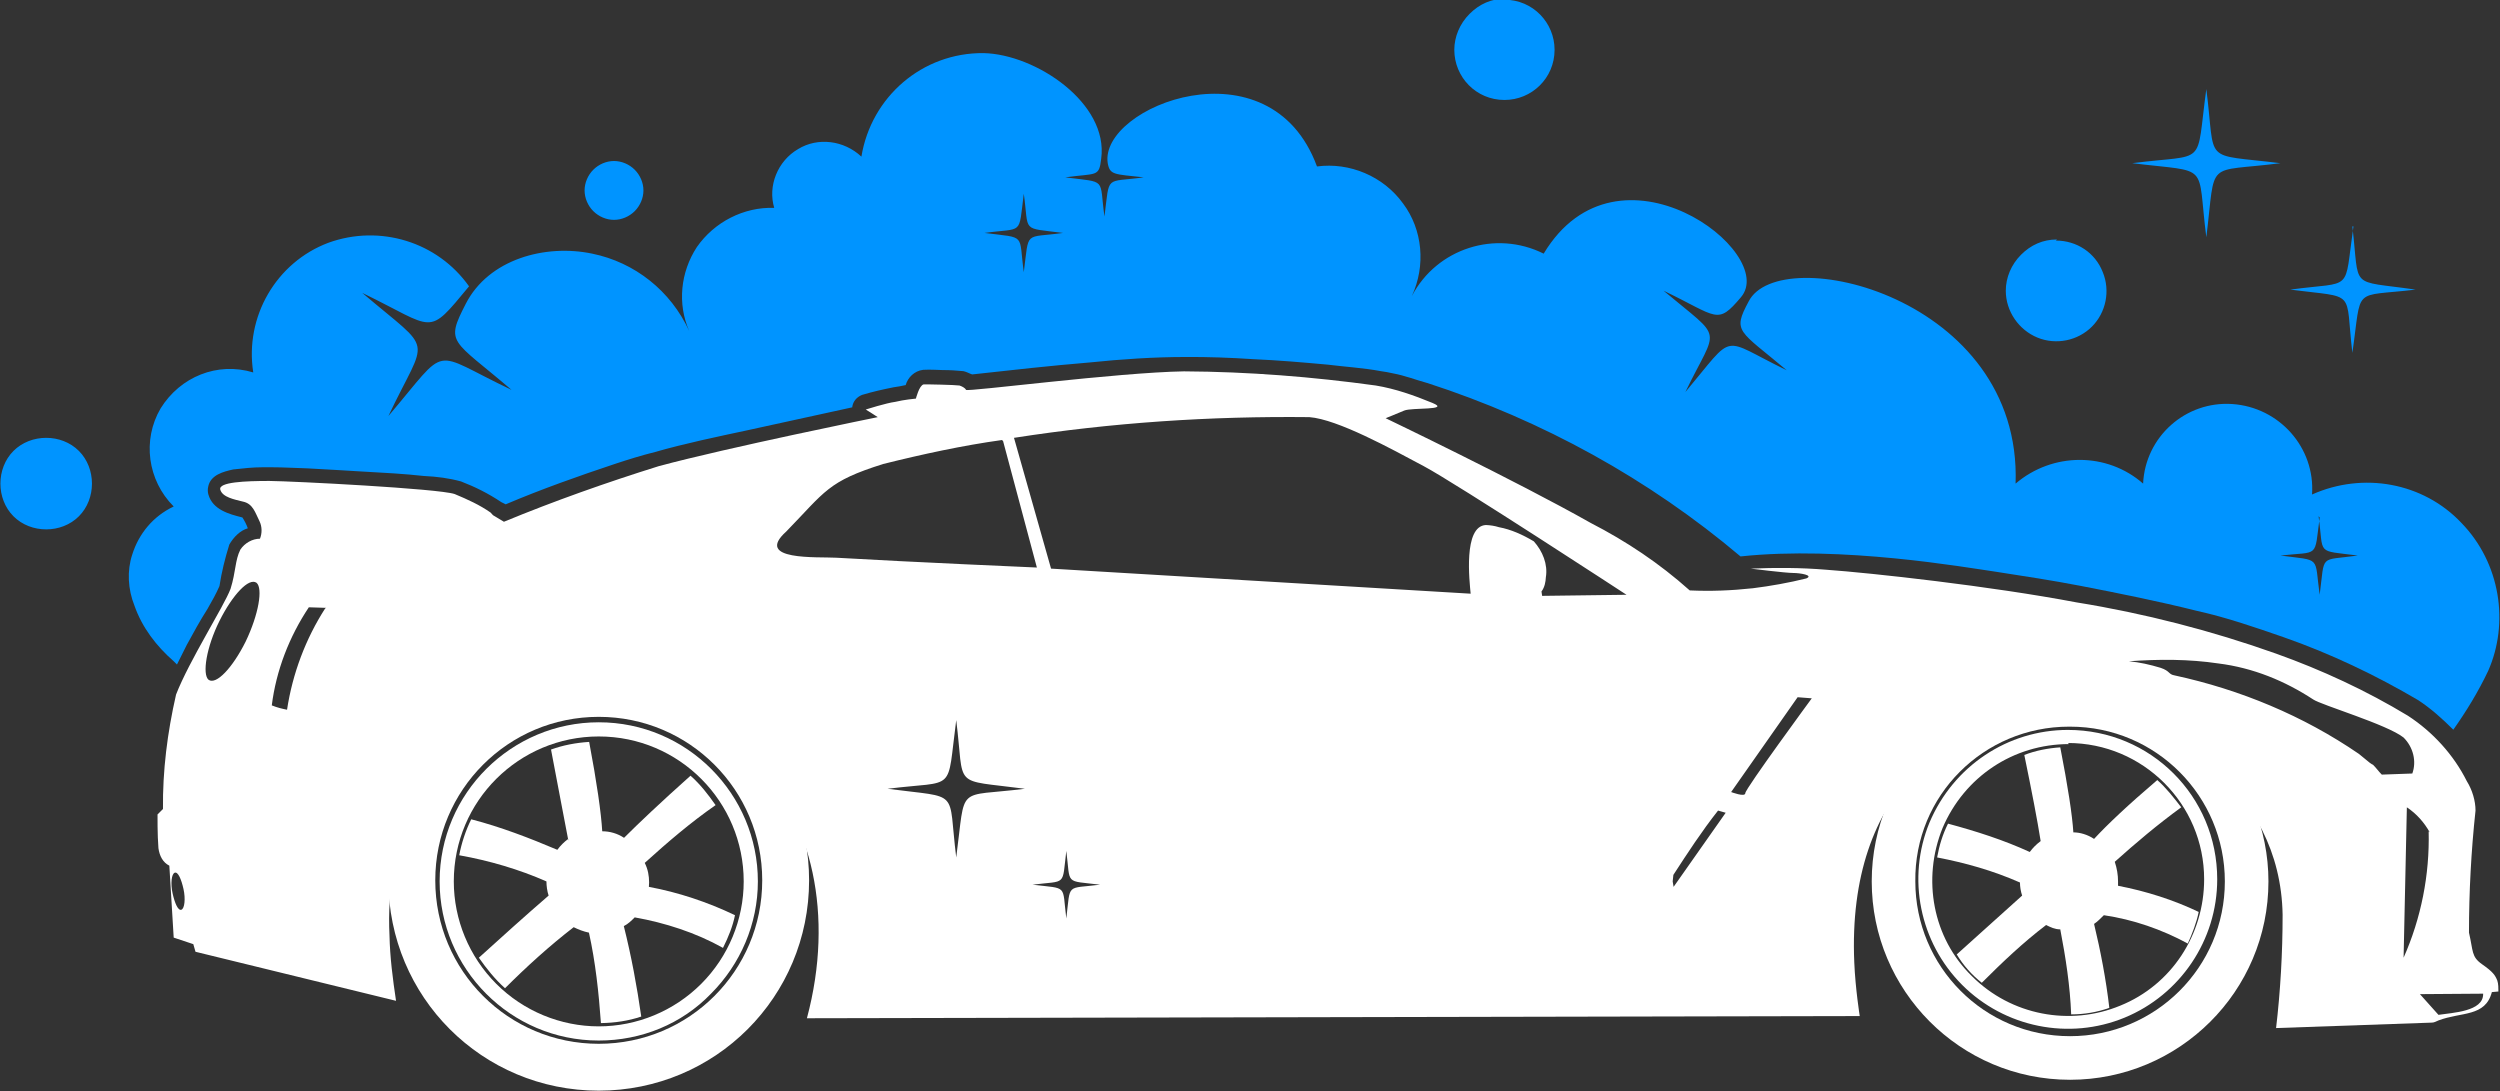
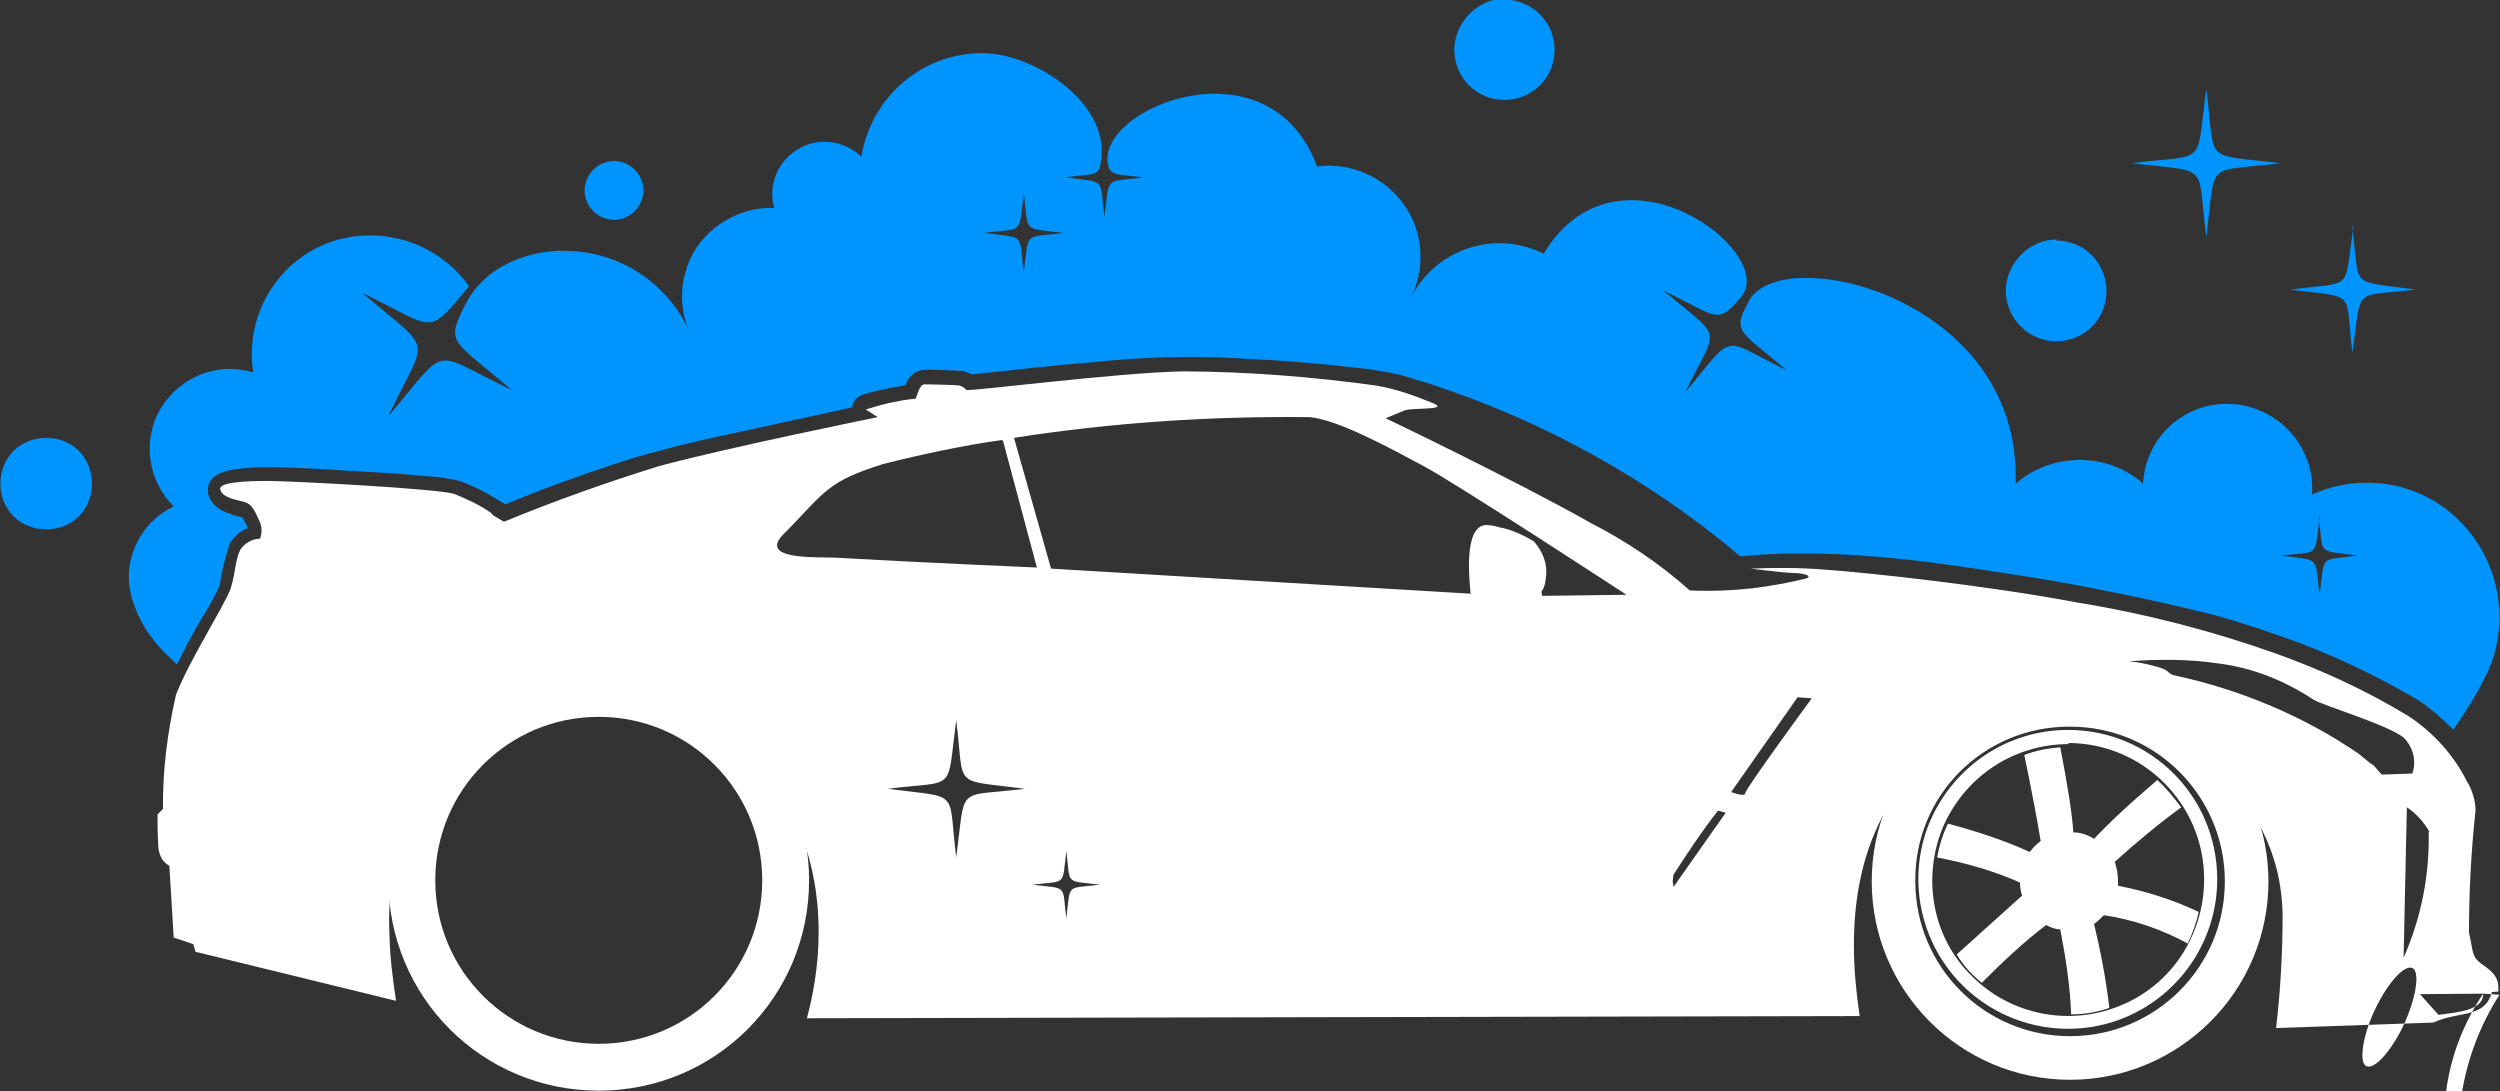
<svg xmlns="http://www.w3.org/2000/svg" xmlns:ns1="http://sodipodi.sourceforge.net/DTD/sodipodi-0.dtd" xmlns:ns2="http://www.inkscape.org/namespaces/inkscape" viewBox="0 0 617.337 269.439" height="269.439" width="617.337" xml:space="preserve" id="svg2" version="1.1" ns1:docname="logo-pdf.svg" ns2:export-filename="../Dev/finest-kleve.de/app/public/img/logo4.svg" ns2:export-xdpi="96" ns2:export-ydpi="96">
  <rect x="0" y="0" width="617.337" height="269.439" fill="#333333" stroke="none" />
  <ns1:namedview id="namedview1" pagecolor="#ffffff" bordercolor="#999999" borderopacity="1" ns2:showpageshadow="2" ns2:pageopacity="0" ns2:pagecheckerboard="0" ns2:deskcolor="#d1d1d1" ns2:export-bgcolor="#ffffff17">
    <ns2:page x="0" y="0" width="617.337" height="269.439" id="page2" margin="0" bleed="0" />
  </ns1:namedview>
  <defs id="defs6">
    <clipPath id="clipPath70-0" clipPathUnits="userSpaceOnUse">
      <path id="path68-1" d="M -1.719,-3.215 H 1.729 V 0.572 H -1.719 Z" />
    </clipPath>
    <mask id="mask76-8" height="1" width="1" y="0" x="0" maskUnits="userSpaceOnUse">
      <g id="g86-7">
        <g id="g84-6" clip-path="url(#clipPath74-5)">
          <g id="g82-0">
            <g id="g80-0">
              <path id="path78-9" style="fill:#ffffff;fill-opacity:1;fill-rule:nonzero;stroke:none" d="M -1.192,-1.219 H 1.192 V -0.217 h -2.385 z" />
            </g>
          </g>
        </g>
      </g>
    </mask>
    <clipPath id="clipPath74-5" clipPathUnits="userSpaceOnUse">
      <path id="path72-6" d="M -1.719,-3.215 H 1.729 V 0.572 H -1.719 Z" />
    </clipPath>
    <clipPath id="clipPath90-2" clipPathUnits="userSpaceOnUse">
      <path id="path88-8" d="M -1.719,-3.215 H 1.729 V 0.572 H -1.719 Z" />
    </clipPath>
    <mask id="mask96-5" height="1" width="1" y="0" x="0" maskUnits="userSpaceOnUse">
      <g id="g106-9">
        <g id="g104-4" clip-path="url(#clipPath94-5)">
          <g id="g102-3">
            <g id="g100-9">
              <path id="path98-0" style="fill:#ffffff;fill-opacity:1;fill-rule:nonzero;stroke:none" d="M -1.192,-1.219 H 1.192 V -0.217 h -2.385 z" />
            </g>
          </g>
        </g>
      </g>
    </mask>
    <clipPath id="clipPath94-5" clipPathUnits="userSpaceOnUse">
-       <path id="path92-6" d="M -1.719,-3.215 H 1.729 V 0.572 H -1.719 Z" />
-     </clipPath>
+       </clipPath>
    <clipPath id="clipPath110-3" clipPathUnits="userSpaceOnUse">
      <path id="path108-6" d="M -1.719,-3.215 H 1.729 V 0.572 H -1.719 Z" />
    </clipPath>
    <mask id="mask116-3" height="1" width="1" y="0" x="0" maskUnits="userSpaceOnUse">
      <g id="g126-0">
        <g id="g124-8" clip-path="url(#clipPath114-6)">
          <g id="g122-4">
            <g id="g120-0">
              <path id="path118-4" style="fill:#ffffff;fill-opacity:1;fill-rule:nonzero;stroke:none" d="M -1.192,-1.219 H 1.192 V -0.217 h -2.385 z" />
            </g>
          </g>
        </g>
      </g>
    </mask>
    <clipPath id="clipPath114-6" clipPathUnits="userSpaceOnUse">
      <path id="path112-4" d="M -1.719,-3.215 H 1.729 V 0.572 H -1.719 Z" />
    </clipPath>
    <clipPath id="clipPath130-6" clipPathUnits="userSpaceOnUse">
      <path id="path128-4" d="M -1.719,-3.215 H 1.729 V 0.572 H -1.719 Z" />
    </clipPath>
    <mask id="mask136-3" height="1" width="1" y="0" x="0" maskUnits="userSpaceOnUse">
      <g id="g146-8">
        <g id="g144-4" clip-path="url(#clipPath134-3)">
          <g id="g142-0">
            <g id="g140-0">
              <path id="path138-9" style="fill:#ffffff;fill-opacity:1;fill-rule:nonzero;stroke:none" d="M -1.192,-1.219 H 1.192 V -0.217 h -2.385 z" />
            </g>
          </g>
        </g>
      </g>
    </mask>
    <clipPath id="clipPath134-3" clipPathUnits="userSpaceOnUse">
      <path id="path132-7" d="M -1.719,-3.215 H 1.729 V 0.572 H -1.719 Z" />
    </clipPath>
    <clipPath id="clipPath150-5" clipPathUnits="userSpaceOnUse">
      <path id="path148-7" d="M -1.719,-3.215 H 1.729 V 0.572 H -1.719 Z" />
    </clipPath>
    <mask id="mask156-2" height="1" width="1" y="0" x="0" maskUnits="userSpaceOnUse">
      <g id="g166-9">
        <g id="g164-7" clip-path="url(#clipPath154-3)">
          <g id="g162-5">
            <g id="g160-6">
              <path id="path158-5" style="fill:#ffffff;fill-opacity:1;fill-rule:nonzero;stroke:none" d="M -1.192,-1.219 H 1.192 V -0.217 h -2.385 z" />
            </g>
          </g>
        </g>
      </g>
    </mask>
    <clipPath id="clipPath154-3" clipPathUnits="userSpaceOnUse">
-       <path id="path152-0" d="M -1.719,-3.215 H 1.729 V 0.572 H -1.719 Z" />
-     </clipPath>
+       </clipPath>
    <clipPath id="clipPath170-4" clipPathUnits="userSpaceOnUse">
      <path id="path168-8" d="M -1.719,-3.215 H 1.729 V 0.572 H -1.719 Z" />
    </clipPath>
    <mask id="mask176-5" height="1" width="1" y="0" x="0" maskUnits="userSpaceOnUse">
      <g id="g186-5">
        <g id="g184-5" clip-path="url(#clipPath174-9)">
          <g id="g182-4">
            <g id="g180-2">
              <path id="path178-1" style="fill:#ffffff;fill-opacity:1;fill-rule:nonzero;stroke:none" d="M -1.192,-1.219 H 1.192 V -0.217 h -2.385 z" />
            </g>
          </g>
        </g>
      </g>
    </mask>
    <clipPath id="clipPath174-9" clipPathUnits="userSpaceOnUse">
      <path id="path172-2" d="M -1.719,-3.215 H 1.729 V 0.572 H -1.719 Z" />
    </clipPath>
    <clipPath id="clipPath190-4" clipPathUnits="userSpaceOnUse">
-       <path id="path188-5" d="M -1.719,-3.215 H 1.729 V 0.572 H -1.719 Z" />
-     </clipPath>
+       </clipPath>
    <mask id="mask196-8" height="1" width="1" y="0" x="0" maskUnits="userSpaceOnUse">
      <g id="g206-6">
        <g id="g204-2" clip-path="url(#clipPath194-9)">
          <g id="g202-5">
            <g id="g200-1">
              <path id="path198-3" style="fill:#ffffff;fill-opacity:1;fill-rule:nonzero;stroke:none" d="M -1.192,-1.219 H 1.192 V -0.217 h -2.385 z" />
            </g>
          </g>
        </g>
      </g>
    </mask>
    <clipPath id="clipPath194-9" clipPathUnits="userSpaceOnUse">
      <path id="path192-7" d="M -1.719,-3.215 H 1.729 V 0.572 H -1.719 Z" />
    </clipPath>
    <clipPath id="clipPath210-3" clipPathUnits="userSpaceOnUse">
      <path id="path208-7" d="M -1.719,-3.215 H 1.729 V 0.572 H -1.719 Z" />
    </clipPath>
    <mask id="mask276-5" height="1" width="1" y="0" x="0" maskUnits="userSpaceOnUse">
      <g id="g286-6">
        <g id="g284-3" clip-path="url(#clipPath274-9)">
          <g id="g282-2">
            <g id="g280-6">
-               <path id="path278-8" style="fill:#ffffff;fill-opacity:1;fill-rule:nonzero;stroke:none" d="M -1.192,-1.219 H 1.192 V -0.217 h -2.385 z" />
-             </g>
+               </g>
          </g>
        </g>
      </g>
    </mask>
    <clipPath id="clipPath274-9" clipPathUnits="userSpaceOnUse">
      <path id="path272-1" d="M -1.719,-3.215 H 1.729 V 0.572 H -1.719 Z" />
    </clipPath>
    <clipPath id="clipPath290-4" clipPathUnits="userSpaceOnUse">
      <path id="path288-8" d="M -1.719,-3.215 H 1.729 V 0.572 H -1.719 Z" />
    </clipPath>
  </defs>
  <g id="g468-7" clip-path="url(#clipPath70-0)" transform="matrix(269.129,0,0,269.129,320.902,327.995)" ns2:label="car">
    <g id="g306-1" ns2:label="car-body" style="display:inline;fill:#ffffff">
      <g id="g292-9" style="fill:#ffffff" />
      <g id="g304-3" style="fill:#ffffff">
        <g id="g294-1" style="fill:#ffffff" />
        <g id="g302-1" style="fill:#ffffff">
          <g id="g300-4" clip-path="url(#clipPath90-2)" style="fill:#ffffff">
            <g id="g298-9" style="fill:#ffffff">
-               <path id="path296-5" style="fill:#ffffff;fill-opacity:1;fill-rule:evenodd;stroke:none" d="m 1.021,-0.509 c 0.004,-0.011 0.001,-0.024 -0.008,-0.033 C 0.998,-0.554 0.937,-0.572 0.93,-0.577 0.904,-0.594 0.875,-0.606 0.843,-0.61 0.816,-0.614 0.789,-0.614 0.761,-0.612 c 0.01,9.82e-4 0.019,0.003 0.029,0.006 0.009,0.003 0.007,0.006 0.013,0.007 0.06,0.013 0.118,0.037 0.169,0.072 0.012,0.01 0.011,0.009 0.013,0.01 0.003,0.003 0.005,0.006 0.008,0.009 z M 0.3,-0.673 c 0,0 -0.156,-0.102 -0.186,-0.118 -0.03,-0.016 -0.079,-0.043 -0.105,-0.045 -0.091,-0.001 -0.181,0.005 -0.271,0.019 l 0.034,0.12 0.385,0.023 c -0.001,-0.011 -0.007,-0.062 0.014,-0.063 0.004,1.57e-4 0.008,7.41e-4 0.012,0.002 0.011,0.002 0.022,0.007 0.032,0.013 0.008,0.009 0.013,0.021 0.011,0.033 -1.98e-4,0.004 -0.001,0.009 -0.004,0.013 l 5.93e-4,0.004 z m -0.572,-0.141 0.031,0.116 c 0,0 -0.116,-0.005 -0.184,-0.009 -0.017,-0.001 -0.076,0.003 -0.046,-0.024 0.036,-0.037 0.038,-0.046 0.089,-0.062 0.036,-0.009 0.073,-0.017 0.109,-0.022 z m 1.308,0.358 c 0.001,0.04 -0.007,0.08 -0.023,0.116 l 0.003,-0.138 c 0.009,0.006 0.016,0.014 0.021,0.023 z m 0.05,0.149 -0.058,4.27e-4 0.017,0.019 c 0.013,-0.002 0.041,-0.003 0.041,-0.019 z m -1.979,-0.354 -0.016,-5.19e-4 c -0.018,0.027 -0.03,0.058 -0.034,0.09 0.005,0.002 0.009,0.003 0.014,0.004 0.005,-0.033 0.017,-0.065 0.035,-0.093 z m -0.064,-0.023 c -0.007,-0.005 -0.022,0.011 -0.034,0.035 -0.012,0.024 -0.016,0.049 -0.01,0.054 0.007,0.005 0.022,-0.011 0.034,-0.035 0.012,-0.025 0.016,-0.049 0.01,-0.054 z m -0.075,0.266 c 0.003,-0.001 0.006,0.006 0.008,0.015 0.002,0.009 0.001,0.018 -0.002,0.019 -0.003,0.001 -0.006,-0.006 -0.008,-0.015 -0.002,-0.009 -0.001,-0.018 0.002,-0.019 z M 0.391,-0.473 0.384,-0.475 c -0.015,0.019 -0.028,0.039 -0.041,0.059 -6.31e-4,0.006 -6.31e-4,0.006 -6.31e-4,0.006 l 8.35e-4,0.005 z m 0.079,-0.105 c 0,0 -0.061,0.083 -0.061,0.087 0,0.004 -0.013,-0.001 -0.013,-0.001 l 0.061,-0.087 z m -0.653,0.171 c -0.033,-0.004 -0.027,6.5e-4 -0.031,-0.031 -0.004,0.033 6.49e-4,0.027 -0.031,0.031 0.033,0.004 0.027,-6.3e-4 0.031,0.031 0.004,-0.033 -6.31e-4,-0.027 0.031,-0.031 z M -0.252,-0.495 c -0.068,-0.009 -0.055,0.001 -0.063,-0.063 -0.009,0.068 0.001,0.055 -0.063,0.063 0.068,0.009 0.055,-0.001 0.063,0.063 0.009,-0.068 -0.001,-0.055 0.063,-0.063 z m -0.488,-0.251 0.01,0.006 c 0.046,-0.019 0.094,-0.036 0.142,-0.051 0.063,-0.017 0.201,-0.045 0.201,-0.045 L -0.398,-0.843 c 0,0 0.019,-0.006 0.027,-0.007 0.008,-0.002 0.019,-0.003 0.019,-0.003 0,0 0.003,-0.012 0.007,-0.013 0.003,-1.85e-4 0.029,3.9e-4 0.033,0.001 0.002,6.81e-4 0.005,0.002 0.006,0.004 0.001,0.002 0.139,-0.016 0.2,-0.017 0.059,3.2e-4 0.118,0.005 0.176,0.013 0.018,0.003 0.035,0.009 0.052,0.016 0.017,0.007 -0.019,0.004 -0.026,0.007 -0.007,0.003 -0.017,0.007 -0.017,0.007 0,0 0.119,0.057 0.188,0.096 0.033,0.017 0.063,0.037 0.091,0.062 0.019,8.67e-4 0.038,1.72e-4 0.058,-0.002 0.016,-0.002 0.033,-0.005 0.049,-0.009 C 0.472,-0.691 0.459,-0.693 0.453,-0.693 0.446,-0.693 0.414,-0.697 0.414,-0.697 c 0.023,-0.001 0.046,-8.86e-4 0.069,0.001 0.042,0.003 0.151,0.015 0.23,0.03 0.062,0.01 0.124,0.026 0.183,0.047 0.042,0.015 0.083,0.034 0.121,0.057 0.023,0.015 0.042,0.036 0.054,0.06 0.005,0.008 0.008,0.018 0.008,0.027 -0.004,0.037 -0.006,0.075 -0.006,0.112 0.004,0.017 0.002,0.022 0.012,0.029 0.01,0.007 0.012,0.01 0.014,0.015 0.001,0.003 0.001,0.007 0.001,0.01 l -0.006,5.57e-4 c -0.006,0.023 -0.028,0.018 -0.049,0.026 -0.002,8.7e-4 -0.004,0.002 -0.006,0.002 l -0.143,0.005 c 0.004,-0.034 0.006,-0.069 0.006,-0.104 -0.004,-0.23 -0.407,-0.276 -0.393,0.044 0.001,0.024 0.005,0.049 0.005,0.049 l -0.966,0.002 c 0.051,-0.191 -0.086,-0.346 -0.27,-0.273 -0.056,0.024 -0.096,0.074 -0.108,0.134 -0.005,0.021 -0.006,0.042 -0.005,0.063 4.18e-4,0.02 0.003,0.04 0.006,0.06 l -0.184,-0.045 -0.002,-0.007 -0.018,-0.006 -0.004,-0.066 c -0.006,-0.003 -0.009,-0.009 -0.01,-0.016 -0.001,-0.012 -8.35e-4,-0.031 -8.35e-4,-0.031 l 0.005,-0.005 c -3.87e-4,-0.035 0.004,-0.07 0.012,-0.105 0.012,-0.031 0.044,-0.081 0.05,-0.097 0.005,-0.016 0.004,-0.026 0.009,-0.036 0.004,-0.006 0.011,-0.01 0.018,-0.01 0.002,-0.005 0.002,-0.011 -4.08e-4,-0.016 -0.004,-0.008 -0.006,-0.016 -0.015,-0.018 -0.008,-0.002 -0.019,-0.004 -0.021,-0.011 -0.002,-0.007 0.023,-0.008 0.045,-0.008 0.022,2.05e-4 0.155,0.007 0.17,0.012 0.012,0.005 0.023,0.01 0.033,0.017 z" ns1:nodetypes="ccccccccccccscccccccccccccccccccccccccccccccccssscccssccccccccccsccccccccccccccccccccscsccccsccccccccccccccccccccccccccccccccccccccscccsssccc" />
+               <path id="path296-5" style="fill:#ffffff;fill-opacity:1;fill-rule:evenodd;stroke:none" d="m 1.021,-0.509 c 0.004,-0.011 0.001,-0.024 -0.008,-0.033 C 0.998,-0.554 0.937,-0.572 0.93,-0.577 0.904,-0.594 0.875,-0.606 0.843,-0.61 0.816,-0.614 0.789,-0.614 0.761,-0.612 c 0.01,9.82e-4 0.019,0.003 0.029,0.006 0.009,0.003 0.007,0.006 0.013,0.007 0.06,0.013 0.118,0.037 0.169,0.072 0.012,0.01 0.011,0.009 0.013,0.01 0.003,0.003 0.005,0.006 0.008,0.009 z M 0.3,-0.673 c 0,0 -0.156,-0.102 -0.186,-0.118 -0.03,-0.016 -0.079,-0.043 -0.105,-0.045 -0.091,-0.001 -0.181,0.005 -0.271,0.019 l 0.034,0.12 0.385,0.023 c -0.001,-0.011 -0.007,-0.062 0.014,-0.063 0.004,1.57e-4 0.008,7.41e-4 0.012,0.002 0.011,0.002 0.022,0.007 0.032,0.013 0.008,0.009 0.013,0.021 0.011,0.033 -1.98e-4,0.004 -0.001,0.009 -0.004,0.013 l 5.93e-4,0.004 z m -0.572,-0.141 0.031,0.116 c 0,0 -0.116,-0.005 -0.184,-0.009 -0.017,-0.001 -0.076,0.003 -0.046,-0.024 0.036,-0.037 0.038,-0.046 0.089,-0.062 0.036,-0.009 0.073,-0.017 0.109,-0.022 z m 1.308,0.358 c 0.001,0.04 -0.007,0.08 -0.023,0.116 l 0.003,-0.138 c 0.009,0.006 0.016,0.014 0.021,0.023 z m 0.05,0.149 -0.058,4.27e-4 0.017,0.019 c 0.013,-0.002 0.041,-0.003 0.041,-0.019 z c -0.018,0.027 -0.03,0.058 -0.034,0.09 0.005,0.002 0.009,0.003 0.014,0.004 0.005,-0.033 0.017,-0.065 0.035,-0.093 z m -0.064,-0.023 c -0.007,-0.005 -0.022,0.011 -0.034,0.035 -0.012,0.024 -0.016,0.049 -0.01,0.054 0.007,0.005 0.022,-0.011 0.034,-0.035 0.012,-0.025 0.016,-0.049 0.01,-0.054 z m -0.075,0.266 c 0.003,-0.001 0.006,0.006 0.008,0.015 0.002,0.009 0.001,0.018 -0.002,0.019 -0.003,0.001 -0.006,-0.006 -0.008,-0.015 -0.002,-0.009 -0.001,-0.018 0.002,-0.019 z M 0.391,-0.473 0.384,-0.475 c -0.015,0.019 -0.028,0.039 -0.041,0.059 -6.31e-4,0.006 -6.31e-4,0.006 -6.31e-4,0.006 l 8.35e-4,0.005 z m 0.079,-0.105 c 0,0 -0.061,0.083 -0.061,0.087 0,0.004 -0.013,-0.001 -0.013,-0.001 l 0.061,-0.087 z m -0.653,0.171 c -0.033,-0.004 -0.027,6.5e-4 -0.031,-0.031 -0.004,0.033 6.49e-4,0.027 -0.031,0.031 0.033,0.004 0.027,-6.3e-4 0.031,0.031 0.004,-0.033 -6.31e-4,-0.027 0.031,-0.031 z M -0.252,-0.495 c -0.068,-0.009 -0.055,0.001 -0.063,-0.063 -0.009,0.068 0.001,0.055 -0.063,0.063 0.068,0.009 0.055,-0.001 0.063,0.063 0.009,-0.068 -0.001,-0.055 0.063,-0.063 z m -0.488,-0.251 0.01,0.006 c 0.046,-0.019 0.094,-0.036 0.142,-0.051 0.063,-0.017 0.201,-0.045 0.201,-0.045 L -0.398,-0.843 c 0,0 0.019,-0.006 0.027,-0.007 0.008,-0.002 0.019,-0.003 0.019,-0.003 0,0 0.003,-0.012 0.007,-0.013 0.003,-1.85e-4 0.029,3.9e-4 0.033,0.001 0.002,6.81e-4 0.005,0.002 0.006,0.004 0.001,0.002 0.139,-0.016 0.2,-0.017 0.059,3.2e-4 0.118,0.005 0.176,0.013 0.018,0.003 0.035,0.009 0.052,0.016 0.017,0.007 -0.019,0.004 -0.026,0.007 -0.007,0.003 -0.017,0.007 -0.017,0.007 0,0 0.119,0.057 0.188,0.096 0.033,0.017 0.063,0.037 0.091,0.062 0.019,8.67e-4 0.038,1.72e-4 0.058,-0.002 0.016,-0.002 0.033,-0.005 0.049,-0.009 C 0.472,-0.691 0.459,-0.693 0.453,-0.693 0.446,-0.693 0.414,-0.697 0.414,-0.697 c 0.023,-0.001 0.046,-8.86e-4 0.069,0.001 0.042,0.003 0.151,0.015 0.23,0.03 0.062,0.01 0.124,0.026 0.183,0.047 0.042,0.015 0.083,0.034 0.121,0.057 0.023,0.015 0.042,0.036 0.054,0.06 0.005,0.008 0.008,0.018 0.008,0.027 -0.004,0.037 -0.006,0.075 -0.006,0.112 0.004,0.017 0.002,0.022 0.012,0.029 0.01,0.007 0.012,0.01 0.014,0.015 0.001,0.003 0.001,0.007 0.001,0.01 l -0.006,5.57e-4 c -0.006,0.023 -0.028,0.018 -0.049,0.026 -0.002,8.7e-4 -0.004,0.002 -0.006,0.002 l -0.143,0.005 c 0.004,-0.034 0.006,-0.069 0.006,-0.104 -0.004,-0.23 -0.407,-0.276 -0.393,0.044 0.001,0.024 0.005,0.049 0.005,0.049 l -0.966,0.002 c 0.051,-0.191 -0.086,-0.346 -0.27,-0.273 -0.056,0.024 -0.096,0.074 -0.108,0.134 -0.005,0.021 -0.006,0.042 -0.005,0.063 4.18e-4,0.02 0.003,0.04 0.006,0.06 l -0.184,-0.045 -0.002,-0.007 -0.018,-0.006 -0.004,-0.066 c -0.006,-0.003 -0.009,-0.009 -0.01,-0.016 -0.001,-0.012 -8.35e-4,-0.031 -8.35e-4,-0.031 l 0.005,-0.005 c -3.87e-4,-0.035 0.004,-0.07 0.012,-0.105 0.012,-0.031 0.044,-0.081 0.05,-0.097 0.005,-0.016 0.004,-0.026 0.009,-0.036 0.004,-0.006 0.011,-0.01 0.018,-0.01 0.002,-0.005 0.002,-0.011 -4.08e-4,-0.016 -0.004,-0.008 -0.006,-0.016 -0.015,-0.018 -0.008,-0.002 -0.019,-0.004 -0.021,-0.011 -0.002,-0.007 0.023,-0.008 0.045,-0.008 0.022,2.05e-4 0.155,0.007 0.17,0.012 0.012,0.005 0.023,0.01 0.033,0.017 z" ns1:nodetypes="ccccccccccccscccccccccccccccccccccccccccccccccssscccssccccccccccsccccccccccccccccccccscsccccsccccccccccccccccccccccccccccccccccccccscccsssccc" />
            </g>
          </g>
        </g>
      </g>
    </g>
    <g id="g322-9" ns2:label="wheel-border" style="fill:#ffffff">
      <g id="g308-0" style="fill:#ffffff" />
      <g id="g320-9" style="fill:#ffffff">
        <g id="g310-3" style="fill:#ffffff" />
        <g id="g318-4" style="fill:#ffffff">
          <g id="g316-0" clip-path="url(#clipPath110-3)" style="fill:#ffffff">
            <g id="g314-7" style="fill:#ffffff">
              <path id="path312-5" style="fill:#ffffff;fill-opacity:1;fill-rule:evenodd;stroke:none" d="m 0.706,-0.552 c -0.078,10e-6 -0.142,0.063 -0.141,0.142 7e-6,0.078 0.063,0.142 0.142,0.142 0.078,-3e-6 0.142,-0.063 0.142,-0.142 -1.1e-5,-0.078 -0.063,-0.142 -0.142,-0.142 m 0,-0.04 c -0.1,0 -0.182,0.081 -0.182,0.182 0,0.1 0.081,0.182 0.182,0.182 0.1,0 0.182,-0.081 0.182,-0.182 0,-0.048 -0.019,-0.094 -0.053,-0.129 C 0.8,-0.573 0.754,-0.592 0.706,-0.592 Z" />
            </g>
          </g>
        </g>
      </g>
    </g>
    <g id="g338-7" ns2:label="mudguard" style="fill:#ffffff">
      <g id="g324-5" style="fill:#ffffff" />
      <g id="g336-0" style="fill:#ffffff">
        <g id="g326-6" style="fill:#ffffff" />
        <g id="g334-4" style="fill:#ffffff">
          <g id="g332-7" clip-path="url(#clipPath130-6)" style="fill:#ffffff">
            <g id="g330-8" style="fill:#ffffff">
              <path id="path328-4" style="fill:#ffffff;fill-opacity:1;fill-rule:evenodd;stroke:none" d="m 0.706,-0.536 c -0.051,0 -0.096,0.03 -0.116,0.077 -0.019,0.047 -0.009,0.101 0.027,0.136 0.036,0.036 0.09,0.046 0.136,0.027 0.047,-0.019 0.077,-0.065 0.077,-0.116 0,-0.069 -0.056,-0.125 -0.125,-0.125 m 0,-0.012 c -0.055,0 -0.105,0.033 -0.127,0.085 -0.021,0.051 -0.009,0.11 0.03,0.149 0.039,0.039 0.098,0.051 0.149,0.03 0.051,-0.021 0.085,-0.071 0.085,-0.127 -10e-6,-0.076 -0.061,-0.137 -0.137,-0.137 z" />
            </g>
          </g>
        </g>
      </g>
    </g>
    <g id="g354-0" ns2:label="wheel" style="fill:#ffffff">
      <g id="g340-0" style="fill:#ffffff" />
      <g id="g352-6" style="fill:#ffffff">
        <g id="g342-2" style="fill:#ffffff" />
        <g id="g350-4" style="fill:#ffffff">
          <g id="g348-7" clip-path="url(#clipPath150-5)" style="fill:#ffffff">
            <g id="g346-4" style="fill:#ffffff">
              <path id="path344-1" style="fill:#ffffff;fill-opacity:1;fill-rule:evenodd;stroke:none" d="m 0.68,-0.447 c -0.004,0.003 -0.007,0.006 -0.01,0.01 -0.024,-0.011 -0.049,-0.019 -0.075,-0.026 -0.005,0.01 -0.008,0.02 -0.01,0.031 0.026,0.005 0.051,0.012 0.076,0.023 5e-5,0.004 6.74e-4,0.008 0.002,0.012 -0.02,0.018 -0.04,0.036 -0.06,0.054 0.006,0.01 0.014,0.019 0.023,0.026 0.019,-0.019 0.038,-0.037 0.059,-0.053 0.004,0.002 0.008,0.004 0.013,0.004 0.005,0.026 0.009,0.052 0.01,0.078 C 0.72,-0.288 0.732,-0.29 0.743,-0.294 0.74,-0.32 0.735,-0.346 0.729,-0.371 0.732,-0.373 0.735,-0.376 0.738,-0.379 0.765,-0.375 0.791,-0.366 0.815,-0.353 0.819,-0.362 0.823,-0.372 0.825,-0.382 0.802,-0.393 0.777,-0.401 0.751,-0.406 0.751,-0.408 0.751,-0.409 0.751,-0.41 0.751,-0.416 0.75,-0.422 0.748,-0.428 0.767,-0.445 0.787,-0.462 0.809,-0.478 0.802,-0.487 0.795,-0.496 0.787,-0.503 0.76,-0.48 0.741,-0.462 0.729,-0.449 0.723,-0.453 0.716,-0.455 0.71,-0.455 c -0.001,-0.016 -0.005,-0.042 -0.012,-0.078 -0.011,7.05e-4 -0.023,0.003 -0.033,0.007 0.007,0.034 0.012,0.06 0.015,0.079" />
            </g>
          </g>
        </g>
      </g>
    </g>
    <g id="g370-8" ns2:label="mudguard" style="fill:#ffffff">
      <g id="g356-5" style="fill:#ffffff" />
      <g id="g368-8" style="fill:#ffffff">
        <g id="g358-9" style="fill:#ffffff" />
        <g id="g366-9" style="fill:#ffffff">
          <g id="g364-9" clip-path="url(#clipPath170-4)" style="fill:#ffffff">
            <g id="g362-3" style="fill:#ffffff">
              <path id="path360-3" style="fill:#ffffff;fill-opacity:1;fill-rule:evenodd;stroke:none" d="m -0.643,-0.561 c -0.083,0 -0.15,0.067 -0.15,0.15 0,0.083 0.067,0.15 0.15,0.15 0.083,0 0.15,-0.067 0.15,-0.15 0,-0.083 -0.067,-0.15 -0.15,-0.15 m 0,-0.043 c -0.107,-1.1e-5 -0.193,0.086 -0.193,0.193 10e-6,0.107 0.086,0.193 0.193,0.193 0.107,-5.1e-5 0.193,-0.086 0.193,-0.193 2.5e-5,-0.051 -0.02,-0.1 -0.056,-0.136 -0.036,-0.036 -0.085,-0.057 -0.136,-0.057 z" />
            </g>
          </g>
        </g>
      </g>
    </g>
    <g id="g386-7" ns2:label="wheel-border" style="fill:#ffffff">
      <g id="g372-7" style="fill:#ffffff" />
      <g id="g384-3" style="fill:#ffffff">
        <g id="g374-2" style="fill:#ffffff" />
        <g id="g382-5" style="fill:#ffffff">
          <g id="g380-6" clip-path="url(#clipPath190-4)" style="fill:#ffffff">
            <g id="g378-3" style="fill:#ffffff">
              <path id="path376-4" style="fill:#ffffff;fill-opacity:1;fill-rule:evenodd;stroke:none" d="m -0.643,-0.543 c -0.073,2e-5 -0.133,0.059 -0.133,0.133 5e-6,0.035 0.014,0.069 0.039,0.094 0.025,0.025 0.059,0.039 0.094,0.039 0.035,0 0.069,-0.014 0.094,-0.039 0.025,-0.025 0.039,-0.059 0.039,-0.094 0,-0.073 -0.059,-0.133 -0.133,-0.133 m 0,-0.013 c -0.08,1e-5 -0.146,0.065 -0.146,0.146 1e-5,0.08 0.065,0.146 0.146,0.146 0.039,0 0.076,-0.015 0.103,-0.043 0.027,-0.027 0.043,-0.064 0.043,-0.103 0,-0.08 -0.065,-0.146 -0.146,-0.146 z" />
            </g>
          </g>
        </g>
      </g>
    </g>
    <g id="g402-0" ns2:label="wheel" style="fill:#ffffff">
      <g id="g388-6" style="fill:#ffffff" />
      <g id="g400-0" style="fill:#ffffff">
        <g id="g390-4" style="fill:#ffffff" />
        <g id="g398-0" style="fill:#ffffff">
          <g id="g396-5" clip-path="url(#clipPath210-3)" style="fill:#ffffff">
            <g id="g394-6" style="fill:#ffffff">
-               <path id="path392-8" style="fill:#ffffff;fill-opacity:1;fill-rule:evenodd;stroke:none" d="m -0.671,-0.449 c -0.004,0.003 -0.007,0.006 -0.01,0.01 -0.026,-0.011 -0.052,-0.021 -0.079,-0.028 -0.005,0.01 -0.009,0.022 -0.011,0.033 0.028,0.005 0.055,0.013 0.08,0.024 1.7e-5,0.004 6.42e-4,0.009 0.002,0.013 -0.022,0.019 -0.043,0.038 -0.064,0.057 0.007,0.01 0.015,0.02 0.024,0.028 0.02,-0.02 0.041,-0.039 0.063,-0.056 0.004,0.002 0.009,0.004 0.014,0.005 0.006,0.027 0.009,0.055 0.011,0.083 0.013,-2.32e-4 0.025,-0.002 0.037,-0.006 -0.004,-0.028 -0.009,-0.055 -0.016,-0.083 0.004,-0.002 0.007,-0.005 0.01,-0.008 0.028,0.005 0.056,0.014 0.081,0.028 0.005,-0.01 0.009,-0.02 0.011,-0.03 -0.025,-0.012 -0.052,-0.021 -0.079,-0.026 1.3e-4,-0.001 2.04e-4,-0.003 2.04e-4,-0.004 2e-6,-0.006 -0.001,-0.012 -0.004,-0.018 0.021,-0.019 0.042,-0.037 0.065,-0.053 -0.007,-0.01 -0.014,-0.019 -0.023,-0.027 -0.028,0.025 -0.048,0.044 -0.061,0.057 -0.006,-0.004 -0.013,-0.006 -0.02,-0.006 -0.001,-0.017 -0.005,-0.045 -0.012,-0.082 -0.012,7.4e-4 -0.024,0.003 -0.035,0.007 0.007,0.036 0.012,0.064 0.016,0.084" />
-             </g>
+               </g>
          </g>
        </g>
      </g>
    </g>
    <g id="g466-8" ns2:label="foam">
      <g id="g452-0" />
      <g id="g464-4">
        <g id="g454-0" />
        <g id="g462-5">
          <g id="g460-7" clip-path="url(#clipPath290-4)">
            <g id="g458-0">
              <path id="path456-0" style="fill:#0094ff;fill-opacity:1;fill-rule:evenodd;stroke:none" d="m -1.15,-0.817 c 0.011,-5e-6 0.022,0.004 0.03,0.012 0.008,0.008 0.012,0.019 0.012,0.03 1e-5,0.011 -0.004,0.022 -0.012,0.03 -0.008,0.008 -0.019,0.012 -0.03,0.012 -0.011,5e-6 -0.022,-0.004 -0.03,-0.012 -0.008,-0.008 -0.012,-0.019 -0.012,-0.03 0,-0.011 0.004,-0.022 0.012,-0.03 0.008,-0.008 0.019,-0.012 0.03,-0.012 m 0.521,-0.254 c 0.007,0 0.014,0.003 0.019,0.008 0.005,0.005 0.008,0.012 0.008,0.019 0,0.007 -0.003,0.014 -0.008,0.019 -0.005,0.005 -0.012,0.008 -0.019,0.008 -0.007,5e-6 -0.014,-0.003 -0.019,-0.008 -0.005,-0.005 -0.008,-0.012 -0.008,-0.019 -5e-6,-0.007 0.003,-0.014 0.008,-0.019 0.005,-0.005 0.012,-0.008 0.019,-0.008 z m 0.817,-0.148 c 0.026,1.1e-5 0.046,0.021 0.046,0.046 -4e-6,0.026 -0.021,0.046 -0.046,0.046 -0.026,3e-6 -0.046,-0.021 -0.046,-0.046 -5e-6,-0.012 0.005,-0.024 0.014,-0.033 0.009,-0.009 0.02,-0.014 0.033,-0.014 z m 0.506,0.221 c 0.019,0 0.036,0.011 0.043,0.029 0.007,0.017 0.003,0.037 -0.01,0.05 -0.013,0.013 -0.033,0.017 -0.05,0.01 -0.017,-0.007 -0.029,-0.024 -0.029,-0.043 0,-0.012 0.005,-0.024 0.014,-0.033 0.009,-0.009 0.02,-0.014 0.033,-0.014 z M -0.253,-1.041 c 0.005,0.036 -0.003,0.031 0.036,0.036 -0.036,0.005 -0.031,-0.003 -0.036,0.036 -0.005,-0.036 0.003,-0.031 -0.036,-0.036 0.036,-0.005 0.031,0.003 0.036,-0.036 z m 1.188,0.296 c 0.005,0.036 -0.003,0.031 0.036,0.036 C 0.935,-0.704 0.941,-0.711 0.936,-0.673 0.931,-0.709 0.938,-0.704 0.9,-0.709 0.936,-0.713 0.931,-0.706 0.936,-0.744 Z m 0.031,-0.266 c 0.007,0.059 -0.004,0.049 0.058,0.058 -0.059,0.007 -0.049,-0.004 -0.058,0.058 C 0.959,-0.954 0.971,-0.945 0.909,-0.953 0.968,-0.961 0.958,-0.949 0.967,-1.011 Z M 0.832,-1.137 c 0.009,0.07 -0.005,0.059 0.068,0.068 -0.07,0.009 -0.059,-0.005 -0.068,0.068 -0.009,-0.07 0.005,-0.059 -0.068,-0.068 0.07,-0.009 0.058,0.005 0.068,-0.068 z m -1.862,0.528 c 0.003,-0.006 0.006,-0.012 0.009,-0.018 0.006,-0.011 0.012,-0.022 0.019,-0.033 0.004,-0.007 0.008,-0.014 0.011,-0.021 0.002,-0.013 0.005,-0.025 0.009,-0.038 0.004,-0.007 0.01,-0.013 0.017,-0.015 -0.001,-0.003 -0.003,-0.007 -0.005,-0.01 h -1.67e-4 c -0.012,-0.003 -0.027,-0.007 -0.031,-0.021 -6.49e-4,-0.002 -7.19e-4,-0.005 -2.04e-4,-0.007 0.002,-0.011 0.014,-0.014 0.023,-0.016 0.009,-0.001 0.018,-0.002 0.027,-0.002 h 0.008 c 0.011,0 0.022,7.05e-4 0.033,0.001 0.017,8.78e-4 0.035,0.002 0.052,0.003 0.018,0.001 0.037,0.002 0.055,0.004 0.012,5.61e-4 0.023,0.002 0.034,0.005 0.013,0.005 0.025,0.011 0.037,0.019 l 0.004,0.002 c 0.033,-0.014 0.067,-0.026 0.1,-0.037 0.012,-0.004 0.025,-0.008 0.037,-0.011 0.028,-0.008 0.057,-0.014 0.085,-0.02 0.032,-0.007 0.064,-0.014 0.096,-0.021 v -4.08e-4 c 6.96e-4,-0.005 0.004,-0.009 0.009,-0.011 0.01,-0.003 0.019,-0.005 0.029,-0.007 0.004,-6.68e-4 0.007,-0.001 0.011,-0.002 0.002,-0.007 0.008,-0.013 0.016,-0.014 0.006,-3.34e-4 0.012,0 0.018,2.22e-4 0.006,-3.4e-5 0.013,3.94e-4 0.019,0.001 0.003,6.36e-4 0.005,0.002 0.008,0.003 0.036,-0.004 0.072,-0.008 0.108,-0.011 0.029,-0.003 0.059,-0.005 0.088,-0.005 0.02,-1.48e-4 0.041,6.12e-4 0.062,0.002 0.023,0.001 0.046,0.003 0.068,0.005 0.016,0.002 0.033,0.003 0.049,0.006 0.004,6.5e-4 0.007,0.001 0.011,0.002 v 0 c 0.011,0.002 0.021,0.006 0.032,0.009 0.105,0.034 0.203,0.088 0.287,0.159 0.093,-0.01 0.206,0.01 0.234,0.014 0.026,0.004 0.052,0.008 0.078,0.013 0.036,0.007 0.071,0.014 0.107,0.023 0.027,0.006 0.053,0.015 0.079,0.024 0.043,0.015 0.085,0.035 0.124,0.058 0.012,0.008 0.022,0.017 0.032,0.027 0.012,-0.017 0.023,-0.035 0.032,-0.054 C 1.11,-0.647 1.102,-0.702 1.066,-0.739 1.031,-0.776 0.976,-0.786 0.929,-0.765 0.932,-0.808 0.899,-0.845 0.856,-0.848 c -0.043,-0.003 -0.08,0.03 -0.082,0.073 -0.033,-0.029 -0.083,-0.029 -0.117,0 C 0.663,-0.947 0.44,-0.998 0.412,-0.942 0.397,-0.914 0.403,-0.916 0.447,-0.879 0.385,-0.909 0.401,-0.915 0.354,-0.859 0.384,-0.921 0.39,-0.905 0.334,-0.952 0.384,-0.928 0.383,-0.92 0.405,-0.946 0.44,-0.987 0.292,-1.099 0.224,-0.986 0.18,-1.008 0.126,-0.991 0.103,-0.947 0.116,-0.975 0.113,-1.008 0.095,-1.032 0.077,-1.057 0.046,-1.07 0.016,-1.066 c -0.043,-0.117 -0.2,-0.055 -0.192,-0.003 0.002,0.011 0.006,0.01 0.033,0.013 -0.036,0.005 -0.031,-0.003 -0.036,0.036 -0.005,-0.036 0.003,-0.031 -0.036,-0.036 0.029,-0.004 0.031,0 0.033,-0.017 0.007,-0.051 -0.06,-0.096 -0.108,-0.097 -0.056,-4.93e-4 -0.103,0.04 -0.112,0.095 -0.016,-0.015 -0.04,-0.018 -0.058,-0.007 -0.019,0.011 -0.028,0.034 -0.022,0.054 -0.028,-9.51e-4 -0.055,0.013 -0.071,0.036 -0.015,0.023 -0.018,0.052 -0.007,0.077 -0.017,-0.037 -0.05,-0.063 -0.089,-0.071 -0.043,-0.009 -0.095,0.005 -0.116,0.046 -0.019,0.037 -0.013,0.032 0.042,0.079 -0.076,-0.036 -0.056,-0.043 -0.113,0.024 0.036,-0.076 0.043,-0.056 -0.024,-0.113 0.068,0.033 0.059,0.041 0.098,-0.006 -0.029,-0.041 -0.082,-0.057 -0.129,-0.04 -0.048,0.018 -0.077,0.068 -0.069,0.119 -0.033,-0.01 -0.067,0.004 -0.085,0.033 -0.017,0.029 -0.012,0.066 0.012,0.09 -0.019,0.009 -0.032,0.025 -0.038,0.044 -0.005,0.015 -0.004,0.032 0.002,0.047 0.007,0.02 0.02,0.037 0.036,0.051 z" ns1:nodetypes="cccccccccsccccsccscccsccccssccscccccccccccccccccccccccccccccccccscccccccccccccccccccccccsscccccccccscccccccccccscccccccccccccccccccccccccc" />
            </g>
          </g>
        </g>
      </g>
    </g>
  </g>
</svg>